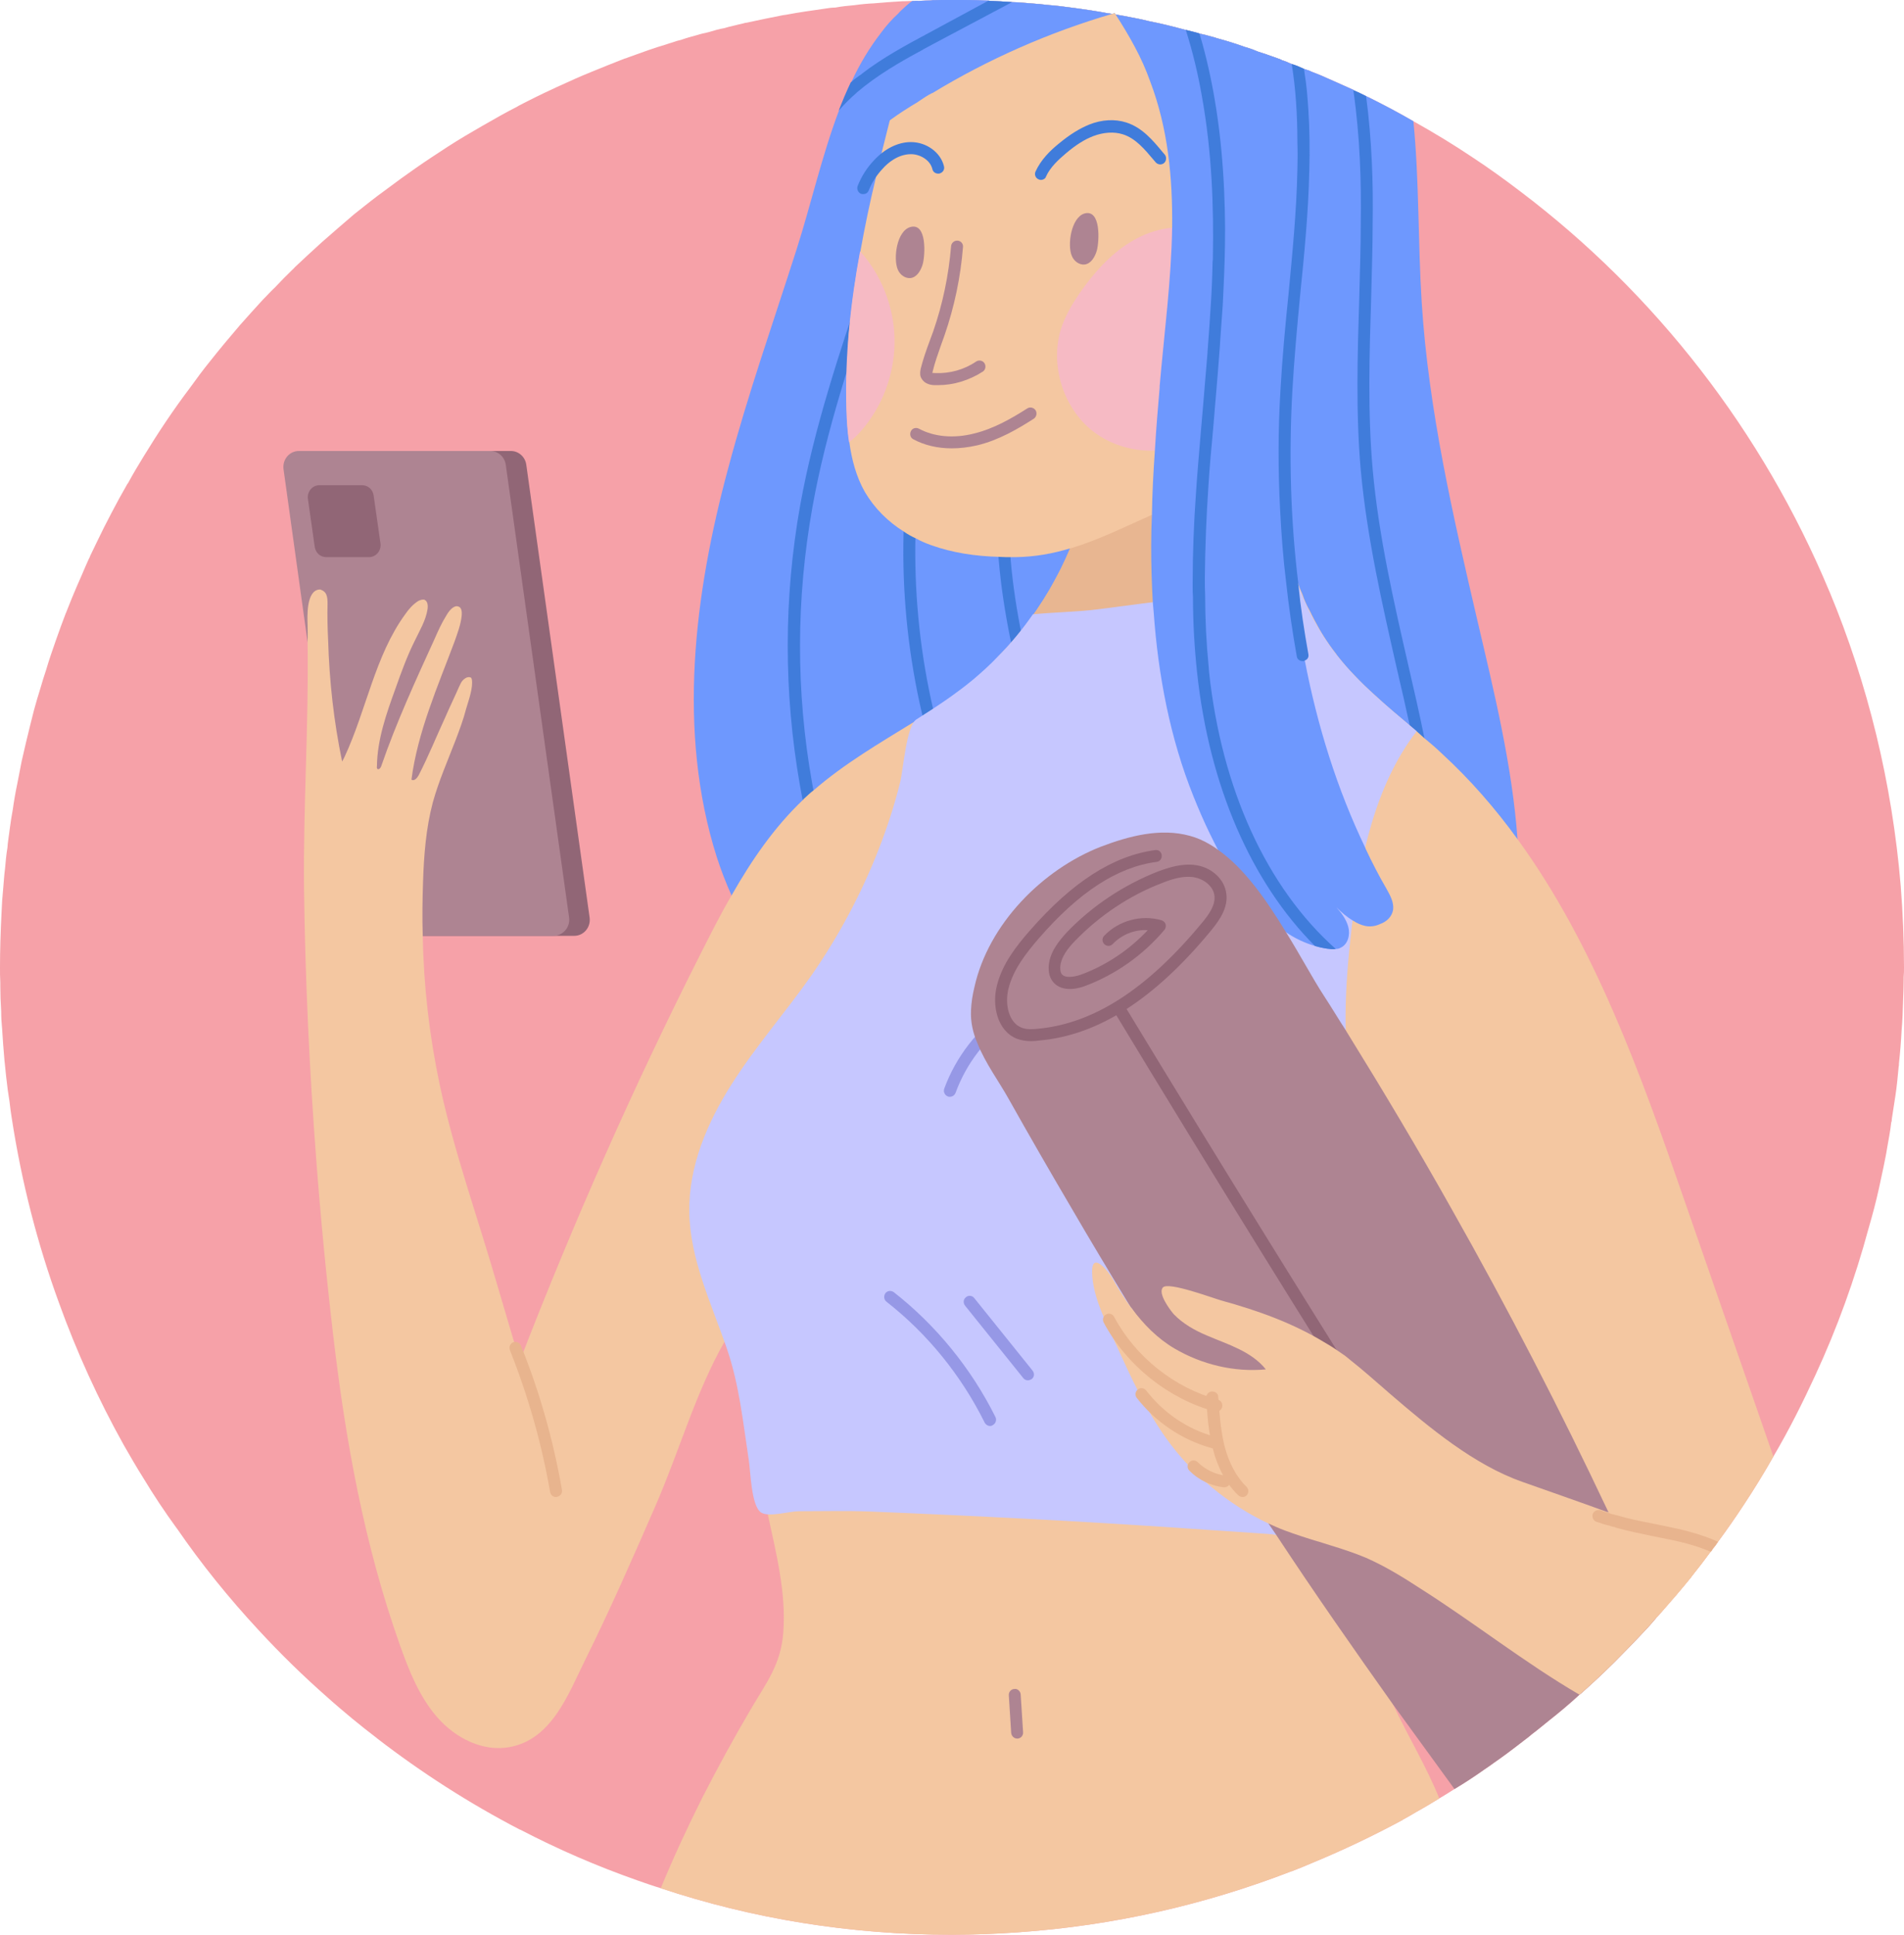
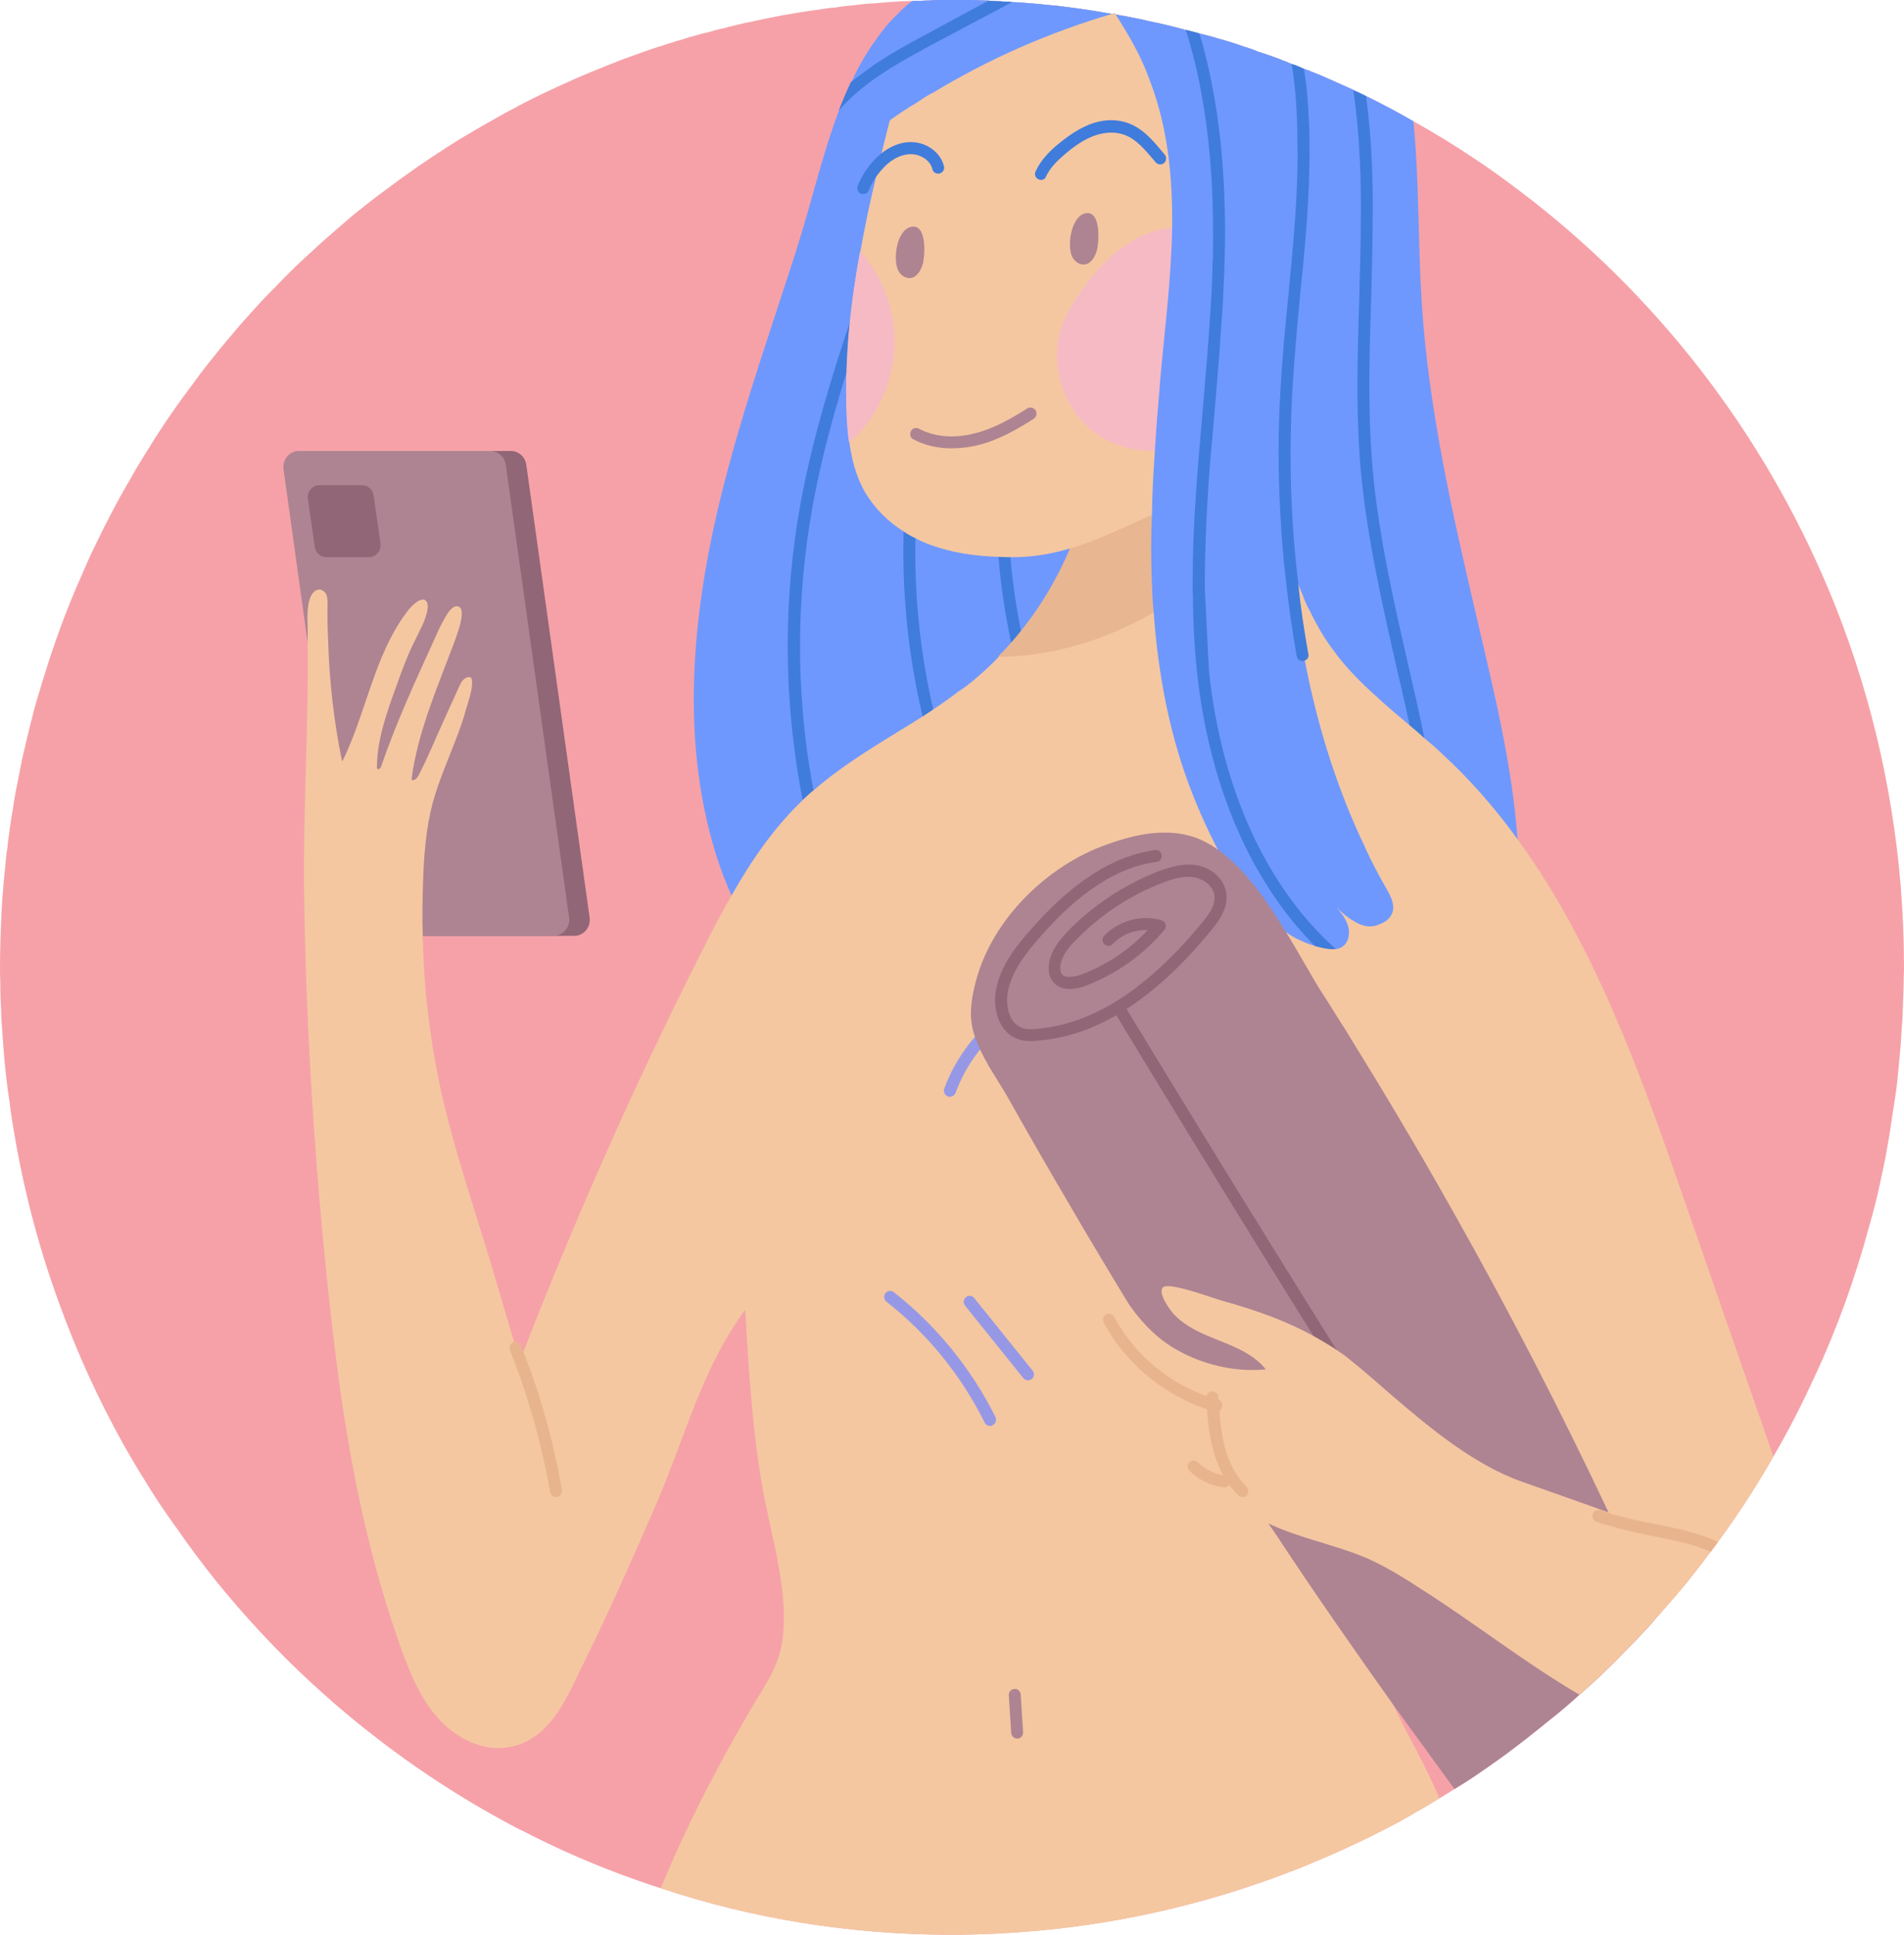
<svg xmlns="http://www.w3.org/2000/svg" width="63" height="64" viewBox="0 0 63 64" fill="none">
  <g clip-path="url(#clip0)">
    <path d="M63 32C63 32.11 63 32.21 62.99 32.32V32.39C62.99 32.62 62.98 32.85 62.971 33.08C62.961 33.42 62.951 33.75 62.921 34.08C62.902 34.45 62.872 34.82 62.833 35.18C62.833 35.22 62.833 35.26 62.823 35.29C62.793 35.61 62.764 35.93 62.715 36.25C62.675 36.51 62.636 36.77 62.596 37.02C62.596 37.06 62.596 37.09 62.577 37.13C62.547 37.42 62.488 37.7 62.439 37.99C62.409 38.2 62.36 38.4 62.321 38.61C62.272 38.84 62.222 39.07 62.173 39.3C62.075 39.75 61.957 40.19 61.829 40.63C61.376 42.31 60.785 43.94 60.067 45.49C59.643 46.41 59.191 47.31 58.679 48.18C58.373 48.72 58.049 49.25 57.704 49.77C57.428 50.19 57.143 50.6 56.848 51C56.789 51.09 56.73 51.17 56.661 51.25C56.651 51.28 56.631 51.3 56.602 51.33C56.395 51.61 56.188 51.88 55.972 52.15C55.962 52.16 55.962 52.17 55.952 52.18C55.627 52.58 55.292 52.97 54.948 53.36C54.899 53.41 54.859 53.47 54.8 53.52C54.702 53.64 54.603 53.75 54.495 53.87C54.485 53.88 54.475 53.89 54.465 53.9C54.387 53.99 54.298 54.07 54.219 54.16C54.111 54.27 53.993 54.4 53.885 54.51C53.875 54.52 53.875 54.52 53.865 54.53C53.816 54.58 53.767 54.63 53.717 54.68C53.314 55.1 52.891 55.5 52.457 55.89C52.388 55.95 52.329 56.01 52.261 56.06C51.936 56.36 51.591 56.65 51.247 56.92C51.059 57.07 50.882 57.22 50.695 57.36C50.656 57.39 50.626 57.42 50.587 57.45C50.489 57.52 50.4 57.6 50.302 57.67C50.006 57.9 49.711 58.12 49.406 58.33C49.317 58.4 49.219 58.46 49.12 58.53C48.795 58.76 48.461 58.98 48.126 59.18C47.959 59.29 47.791 59.39 47.624 59.49C47.378 59.64 47.132 59.79 46.876 59.93C46.728 60.02 46.571 60.11 46.423 60.19C46.423 60.19 46.413 60.19 46.413 60.2C45.449 60.72 44.464 61.19 43.45 61.61C43.214 61.71 42.978 61.81 42.742 61.9H42.732C39.887 63 36.855 63.7 33.675 63.92C32.957 63.97 32.228 64 31.5 64C28.133 64 24.895 63.47 21.863 62.46C21.597 62.38 21.341 62.29 21.085 62.2C19.747 61.73 18.457 61.17 17.207 60.52H17.197C15.524 59.65 13.949 58.64 12.472 57.5C12.472 57.49 12.462 57.49 12.462 57.49C12.187 57.28 11.921 57.07 11.655 56.85C11.379 56.62 11.104 56.39 10.838 56.15C10.041 55.45 9.273 54.7 8.554 53.92C7.57 52.86 6.664 51.74 5.847 50.55L5.837 50.54C5.444 50 5.079 49.45 4.735 48.88C4.508 48.52 4.302 48.16 4.095 47.8C3.258 46.3 2.54 44.73 1.949 43.09C1.24 41.15 0.719 39.12 0.394 37.02C0.364 36.83 0.335 36.64 0.315 36.44C0.295 36.31 0.276 36.18 0.256 36.05C0.217 35.76 0.187 35.46 0.158 35.17C0.158 35.14 0.148 35.11 0.148 35.08C0.118 34.73 0.089 34.37 0.069 34.02C0.049 33.83 0.039 33.64 0.039 33.45C0.02 33.17 0.01 32.88 0.01 32.6V32.5C0 32.34 0 32.17 0 32C0 31.41 0.02 30.82 0.049 30.23C0.059 29.94 0.079 29.65 0.108 29.36C0.128 29.15 0.138 28.94 0.167 28.73C0.187 28.5 0.207 28.27 0.246 28.04C0.256 27.88 0.285 27.71 0.305 27.55C0.315 27.5 0.315 27.45 0.325 27.4C0.354 27.19 0.384 26.98 0.423 26.78C0.463 26.49 0.512 26.21 0.571 25.93C0.62 25.68 0.669 25.42 0.719 25.17C0.728 25.14 0.728 25.12 0.738 25.09C0.817 24.73 0.906 24.37 0.994 24.01C1.034 23.84 1.083 23.67 1.122 23.5C1.191 23.25 1.26 23.01 1.339 22.76C1.398 22.56 1.457 22.36 1.526 22.16C1.624 21.82 1.742 21.49 1.86 21.15C1.959 20.87 2.067 20.57 2.175 20.29C2.175 20.28 2.185 20.28 2.185 20.27C2.244 20.11 2.313 19.96 2.372 19.8C2.481 19.54 2.589 19.28 2.707 19.02C2.776 18.85 2.855 18.68 2.933 18.5C2.953 18.46 2.973 18.43 2.983 18.39C3.14 18.07 3.288 17.75 3.445 17.44C3.603 17.13 3.77 16.81 3.938 16.5C4.016 16.36 4.095 16.22 4.174 16.08C4.193 16.04 4.213 16.01 4.243 15.97C4.4 15.68 4.567 15.4 4.745 15.11C5.227 14.32 5.739 13.55 6.3 12.81C6.507 12.52 6.723 12.23 6.95 11.95C7.275 11.54 7.609 11.14 7.944 10.75C8.19 10.47 8.446 10.19 8.692 9.92C8.712 9.9 8.731 9.88 8.751 9.86C8.869 9.74 8.977 9.62 9.096 9.51C9.283 9.31 9.48 9.11 9.676 8.92C9.706 8.89 9.735 8.87 9.765 8.83C10.05 8.56 10.346 8.29 10.641 8.02C10.995 7.71 11.35 7.4 11.714 7.09C11.97 6.89 12.226 6.68 12.492 6.48C12.6 6.4 12.708 6.32 12.817 6.24C13.122 6.01 13.427 5.79 13.742 5.57C14.096 5.32 14.47 5.08 14.835 4.84C15.209 4.6 15.583 4.38 15.967 4.16C16.351 3.94 16.734 3.72 17.128 3.52C17.138 3.51 17.148 3.51 17.158 3.5C17.542 3.3 17.925 3.11 18.319 2.93C18.388 2.9 18.457 2.86 18.536 2.83C18.861 2.68 19.195 2.53 19.54 2.39C19.904 2.24 20.278 2.09 20.662 1.94C20.701 1.93 20.741 1.92 20.78 1.9C21.007 1.82 21.233 1.74 21.45 1.66C21.646 1.59 21.843 1.53 22.04 1.47C22.07 1.46 22.099 1.45 22.129 1.44C22.158 1.43 22.188 1.42 22.227 1.41C22.335 1.37 22.444 1.34 22.562 1.31C22.7 1.26 22.847 1.22 22.995 1.18C23.103 1.15 23.221 1.11 23.34 1.09C23.379 1.08 23.418 1.07 23.458 1.06C23.625 1.01 23.792 0.96 23.97 0.93C24.068 0.9 24.176 0.87 24.275 0.85C24.383 0.82 24.491 0.8 24.609 0.77C24.639 0.76 24.678 0.75 24.708 0.75C25.111 0.66 25.515 0.58 25.919 0.5C25.948 0.5 25.978 0.49 25.997 0.49C26.421 0.41 26.844 0.35 27.267 0.29C27.395 0.27 27.513 0.25 27.641 0.25C27.848 0.21 28.064 0.19 28.281 0.17C28.488 0.14 28.704 0.12 28.921 0.11C29.236 0.08 29.561 0.06 29.876 0.04H29.935C30.023 0.04 30.112 0.03 30.191 0.03H30.27C30.279 0.03 30.279 0.03 30.289 0.03H30.398C30.545 0.02 30.703 0.01 30.86 0.01C30.87 0.01 30.88 0 30.89 0.01C31.087 0 31.303 0 31.5 0H31.874C32.041 0 32.209 0.01 32.366 0.01C32.484 0.01 32.593 0.02 32.711 0.02C32.721 0.02 32.74 0.03 32.75 0.03C32.996 0.04 33.242 0.05 33.488 0.07C33.607 0.07 33.734 0.08 33.853 0.09C34.02 0.1 34.178 0.12 34.335 0.13C34.374 0.13 34.414 0.13 34.443 0.14C34.542 0.15 34.63 0.16 34.729 0.17C34.768 0.17 34.817 0.18 34.857 0.18C34.886 0.18 34.916 0.19 34.945 0.19C34.975 0.19 35.014 0.2 35.044 0.2C35.388 0.24 35.733 0.29 36.077 0.34C36.225 0.36 36.363 0.39 36.501 0.41C36.55 0.42 36.609 0.43 36.658 0.44C36.707 0.44 36.747 0.45 36.796 0.46C36.806 0.46 36.806 0.46 36.806 0.46C36.845 0.47 36.875 0.47 36.914 0.48C37.091 0.51 37.268 0.54 37.456 0.58H37.465C37.495 0.59 37.534 0.59 37.564 0.6C37.711 0.63 37.869 0.66 38.017 0.7C38.43 0.78 38.824 0.88 39.227 0.99H39.237C39.385 1.03 39.542 1.06 39.69 1.11C39.838 1.14 39.975 1.18 40.123 1.22C40.172 1.23 40.231 1.25 40.281 1.27C40.31 1.28 40.33 1.28 40.359 1.29C40.645 1.37 40.93 1.46 41.206 1.56C41.216 1.56 41.216 1.56 41.216 1.56C41.354 1.6 41.491 1.65 41.629 1.71C41.797 1.76 41.964 1.82 42.131 1.88C42.141 1.88 42.151 1.89 42.161 1.89C42.239 1.92 42.328 1.95 42.407 1.98C42.407 1.99 42.407 1.99 42.407 1.99C42.525 2.02 42.633 2.07 42.742 2.12C42.879 2.16 43.017 2.22 43.145 2.28C43.155 2.28 43.165 2.28 43.175 2.29C43.194 2.29 43.214 2.3 43.234 2.31C43.283 2.32 43.322 2.34 43.372 2.36C43.48 2.4 43.578 2.44 43.677 2.48C44.051 2.64 44.415 2.81 44.779 2.97V2.98C44.917 3.04 45.065 3.11 45.203 3.18C45.232 3.19 45.262 3.21 45.291 3.22C45.793 3.47 46.285 3.73 46.768 4.01C47.447 4.39 48.106 4.79 48.746 5.22C49.278 5.57 49.79 5.94 50.302 6.33C54.771 9.71 58.324 14.27 60.529 19.56C60.529 19.57 60.539 19.57 60.539 19.58C61.799 22.61 62.606 25.89 62.892 29.31C62.961 30.2 63 31.09 63 32Z" fill="#F6A1A8" />
    <path d="M18.998 30.957H12.669C12.413 30.957 12.196 30.767 12.157 30.508L10.06 15.518C10.021 15.197 10.257 14.918 10.572 14.918H16.902C17.157 14.918 17.374 15.107 17.413 15.367L19.51 30.358C19.55 30.677 19.313 30.957 18.998 30.957Z" fill="#916676" />
    <path d="M18.309 30.957H11.979C11.723 30.957 11.507 30.767 11.467 30.508L9.381 15.518C9.341 15.197 9.577 14.918 9.892 14.918H16.222C16.478 14.918 16.694 15.107 16.734 15.367L18.831 30.358C18.87 30.677 18.624 30.957 18.309 30.957Z" fill="#AE8492" />
    <path d="M42.407 1.98C42.407 1.99 42.407 1.99 42.407 1.98C42.308 2.69 42.141 3.39 41.924 4.05C41.55 5.25 41.038 6.39 40.536 7.55V7.56C40.398 7.87 40.261 8.16 40.133 8.49V8.5C40.113 8.53 40.103 8.57 40.093 8.6C39.985 8.83 39.896 9.04 39.798 9.27C39.385 10.27 39.069 11.31 38.853 12.4C38.853 12.41 38.853 12.41 38.853 12.42C38.853 12.43 38.853 12.43 38.853 12.44L38.843 12.45C38.686 13.25 38.587 14.06 38.558 14.88C38.518 15.52 38.528 16.17 38.577 16.82C38.636 17.83 38.715 18.83 38.814 19.83C38.823 19.84 38.823 19.85 38.823 19.86C39.04 22.02 39.355 24.18 39.808 26.31C39.896 26.73 39.995 27.16 40.034 27.58C40.044 27.7 40.044 27.82 40.044 27.94C40.044 28.21 40.024 28.47 39.946 28.73C39.926 28.8 39.906 28.86 39.867 28.92C39.591 29.64 38.991 30.18 38.302 30.6C38.065 30.75 37.829 30.88 37.583 31C36.717 31.43 35.821 31.78 34.896 32.07C34.354 32.24 33.793 32.38 33.232 32.49C32.907 32.57 32.573 32.63 32.238 32.67C31.303 32.82 30.368 32.89 29.423 32.88C28.517 32.88 27.592 32.79 26.755 32.41C25.584 31.88 24.767 30.81 24.205 29.62C24.018 29.2 23.851 28.77 23.713 28.34C22.404 24.2 22.965 19.67 24.097 15.48C24.747 13.04 25.584 10.67 26.351 8.27C26.824 6.8 27.188 5.17 27.759 3.66C27.759 3.66 27.759 3.65 27.769 3.64C27.828 3.49 27.887 3.34 27.946 3.19C27.946 3.18 27.956 3.18 27.956 3.18C28.025 3.02 28.094 2.87 28.163 2.72L28.172 2.71C28.438 2.13 28.763 1.59 29.147 1.09C29.314 0.86 29.511 0.64 29.718 0.45C29.787 0.37 29.866 0.3 29.944 0.23C29.954 0.22 29.954 0.22 29.964 0.21C30.033 0.15 30.112 0.08 30.19 0.03H30.269C30.279 0.03 30.279 0.03 30.289 0.03H30.397L30.161 0.17C30.19 0.16 30.21 0.16 30.24 0.15C30.348 0.12 30.456 0.1 30.574 0.07C30.604 0.06 30.643 0.05 30.673 0.05C30.732 0.04 30.801 0.02 30.86 0.01C30.87 0.01 30.88 0 30.889 0.01C31.086 0 31.303 0 31.5 0H31.874C32.041 0 32.208 0.01 32.366 0.01C32.484 0.01 32.592 0.02 32.71 0.02C32.72 0.02 32.74 0.03 32.75 0.03C32.996 0.04 33.242 0.05 33.488 0.07C33.606 0.07 33.734 0.08 33.852 0.09C34.02 0.1 34.177 0.12 34.335 0.13C34.374 0.13 34.413 0.13 34.443 0.14C34.541 0.15 34.63 0.16 34.728 0.17C34.768 0.17 34.817 0.18 34.856 0.18C34.886 0.18 34.915 0.19 34.945 0.19C34.974 0.19 35.014 0.2 35.043 0.2C35.388 0.24 35.733 0.29 36.077 0.34C36.225 0.36 36.362 0.39 36.5 0.41C36.55 0.42 36.609 0.43 36.658 0.44C36.707 0.44 36.746 0.45 36.796 0.46C36.805 0.46 36.805 0.46 36.805 0.46C36.835 0.45 36.855 0.44 36.884 0.43C36.894 0.45 36.904 0.46 36.914 0.48C37.091 0.51 37.268 0.54 37.455 0.58H37.465C37.495 0.59 37.534 0.59 37.563 0.6C37.711 0.63 37.869 0.66 38.016 0.7C38.43 0.78 38.823 0.88 39.227 0.99H39.237C39.385 1.03 39.542 1.06 39.69 1.11C39.837 1.14 39.975 1.18 40.123 1.22C40.172 1.23 40.231 1.25 40.28 1.27C40.31 1.28 40.33 1.28 40.359 1.29C40.645 1.37 40.93 1.46 41.206 1.56C41.215 1.56 41.215 1.56 41.215 1.56C41.353 1.6 41.491 1.65 41.629 1.71C41.796 1.76 41.964 1.82 42.131 1.88C42.141 1.88 42.151 1.89 42.16 1.89C42.239 1.92 42.328 1.95 42.407 1.98Z" fill="#6E98FE" />
    <path d="M28.399 30.951C28.34 30.951 28.271 30.921 28.231 30.861C27.395 29.621 26.834 28.071 26.469 25.981C25.928 22.901 25.928 19.781 26.479 16.701C26.942 14.141 27.779 11.651 28.596 9.231C29.344 7.021 30.111 4.741 30.584 2.421C30.604 2.311 30.712 2.251 30.82 2.261C30.928 2.281 30.997 2.391 30.978 2.501C30.505 4.841 29.728 7.141 28.979 9.361C28.172 11.761 27.335 14.241 26.883 16.771C26.341 19.801 26.331 22.881 26.873 25.911C27.227 27.941 27.769 29.441 28.576 30.641C28.635 30.731 28.615 30.861 28.527 30.921C28.477 30.941 28.438 30.951 28.399 30.951Z" fill="#407CDB" />
    <path d="M31.785 26.7C31.726 26.7 31.666 26.67 31.627 26.62C31.233 26.11 31.027 25.48 30.859 24.93C29.796 21.35 29.599 17.52 30.308 13.85C30.328 13.74 30.436 13.66 30.535 13.69C30.643 13.71 30.712 13.82 30.692 13.92C30.003 17.53 30.19 21.3 31.233 24.81C31.391 25.32 31.578 25.91 31.932 26.37C32.001 26.46 31.982 26.58 31.903 26.65C31.873 26.69 31.834 26.7 31.785 26.7Z" fill="#407CDB" />
    <path d="M34.512 24.929C34.423 24.929 34.344 24.869 34.325 24.779C33.478 21.629 32.523 18.059 33.242 14.599C33.261 14.489 33.37 14.419 33.478 14.449C33.586 14.469 33.655 14.579 33.626 14.689C32.927 18.059 33.872 21.579 34.709 24.679C34.738 24.789 34.679 24.899 34.571 24.929C34.551 24.929 34.531 24.929 34.512 24.929Z" fill="#407CDB" />
    <path d="M50.193 30.82C50.183 30.939 50.163 31.07 50.065 31.14C49.986 31.2 49.877 31.189 49.779 31.189C48.411 31.09 46.964 30.959 45.655 30.57C45.359 30.489 45.074 30.39 44.798 30.279C44.601 30.2 44.404 30.11 44.217 30.009L44.208 30H44.198C43.607 29.689 43.066 29.299 42.593 28.799C41.51 27.649 41.008 26.07 40.595 24.529C40.378 23.72 40.172 22.899 39.994 22.07C39.817 21.299 39.67 20.529 39.542 19.739C39.522 19.63 39.502 19.509 39.483 19.39C39.473 19.349 39.473 19.32 39.463 19.279C39.325 18.39 39.197 17.48 39.108 16.579C39.049 15.979 38.99 15.389 38.951 14.79C38.902 14.009 38.862 13.22 38.852 12.44C38.852 12.43 38.852 12.43 38.852 12.419C38.852 12.409 38.852 12.409 38.852 12.399C38.833 10.87 38.892 9.34 39.04 7.82C39.049 7.72 39.059 7.62 39.069 7.52C39.227 6.06 39.443 4.61 39.768 3.18C39.797 3.06 39.817 2.95 39.847 2.83C39.886 2.65 39.935 2.46 39.994 2.28C40.083 1.94 40.181 1.61 40.28 1.27C40.309 1.28 40.329 1.28 40.359 1.29C40.644 1.37 40.93 1.46 41.205 1.56C41.215 1.56 41.215 1.56 41.215 1.56C41.353 1.6 41.491 1.65 41.629 1.71C41.796 1.76 41.963 1.82 42.13 1.88C42.14 1.88 42.15 1.89 42.16 1.89C42.239 1.92 42.327 1.95 42.406 1.98C42.406 1.99 42.406 1.99 42.406 1.99C42.524 2.02 42.633 2.07 42.741 2.12C42.879 2.16 43.017 2.22 43.144 2.28C43.154 2.28 43.164 2.28 43.174 2.29C43.194 2.29 43.213 2.3 43.233 2.31C43.282 2.32 43.322 2.34 43.371 2.36C43.479 2.4 43.578 2.44 43.676 2.48C44.05 2.64 44.414 2.81 44.779 2.97V2.98C44.916 3.04 45.064 3.11 45.202 3.18C45.231 3.19 45.261 3.21 45.29 3.22C45.792 3.47 46.285 3.73 46.767 4.01C46.964 6 46.915 8.01 47.042 10.009C47.269 13.569 48.076 17.059 48.883 20.52C49.435 22.88 50.035 25.309 50.212 27.759C50.291 28.779 50.301 29.799 50.193 30.82Z" fill="#6E98FE" />
    <path d="M47.772 28.201C47.781 28.311 47.703 28.41 47.594 28.421C47.594 28.421 47.584 28.421 47.575 28.421C47.476 28.421 47.388 28.351 47.378 28.241C47.24 26.96 47.004 25.68 46.728 24.41C46.708 24.27 46.679 24.131 46.639 23.991C46.639 23.98 46.639 23.98 46.639 23.971C46.511 23.37 46.374 22.78 46.236 22.191C45.744 20.03 45.232 17.8 45.025 15.55C44.858 13.65 44.917 11.71 44.976 9.83C44.996 9.01 45.025 8.19 45.025 7.37C45.045 6.06 45.005 4.54 44.779 2.98C44.917 3.04 45.065 3.11 45.202 3.18C45.399 4.67 45.439 6.12 45.419 7.37C45.419 8.19 45.389 9.02 45.37 9.84C45.311 11.71 45.252 13.63 45.419 15.521C45.616 17.741 46.128 19.951 46.62 22.101C46.797 22.86 46.974 23.64 47.132 24.421C47.398 25.671 47.634 26.93 47.772 28.201Z" fill="#407CDB" />
    <path d="M55.735 39.71C54.298 35.55 52.762 31.26 50.213 27.76C49.474 26.74 48.648 25.79 47.712 24.93C47.525 24.75 47.328 24.58 47.132 24.42C47.053 24.35 46.974 24.28 46.886 24.2C46.807 24.13 46.718 24.06 46.639 23.99C46.246 23.66 45.852 23.33 45.478 22.98C45.252 22.78 45.035 22.57 44.818 22.34C44.612 22.13 44.415 21.9 44.228 21.66C44.228 21.65 44.228 21.65 44.218 21.64C43.942 21.29 43.706 20.92 43.509 20.54C43.45 20.43 43.391 20.31 43.332 20.19C43.233 20.02 43.155 19.84 43.096 19.66C43.027 19.51 42.968 19.36 42.909 19.2C42.83 18.98 42.761 18.76 42.702 18.53C42.544 17.99 42.436 17.44 42.357 16.87C42.338 16.78 42.328 16.69 42.318 16.58C42.16 15.29 42.151 13.94 42.22 12.59C42.249 12.06 42.288 11.54 42.328 11.02C42.348 10.79 42.367 10.54 42.387 10.31V10.28C42.033 10.44 41.688 10.61 41.363 10.79C41.353 10.8 41.343 10.8 41.334 10.81C41.255 10.85 41.186 10.89 41.107 10.94C40.851 11.08 40.615 11.23 40.369 11.39C40.231 11.47 40.093 11.56 39.956 11.66C39.581 11.9 39.217 12.17 38.843 12.45C38.686 12.57 38.528 12.69 38.371 12.82C37.701 13.33 37.062 13.86 36.382 14.42C36.353 14.45 36.313 14.47 36.284 14.5C36.244 15.06 36.166 15.63 36.038 16.19C35.979 16.45 35.92 16.7 35.841 16.95C35.752 17.23 35.654 17.52 35.555 17.79C35.516 17.91 35.467 18.02 35.418 18.14C35.378 18.25 35.339 18.35 35.28 18.45C35.172 18.7 35.053 18.94 34.916 19.17C34.797 19.41 34.66 19.64 34.512 19.87C34.413 20.01 34.325 20.16 34.217 20.32C34.207 20.33 34.197 20.33 34.197 20.34C34.158 20.4 34.108 20.46 34.059 20.52C33.98 20.64 33.892 20.76 33.793 20.88C33.695 21.01 33.606 21.13 33.468 21.26C33.34 21.42 33.193 21.58 33.026 21.75C32.779 22.01 32.504 22.26 32.218 22.5C32.071 22.62 31.923 22.74 31.765 22.84C31.765 22.84 31.756 22.83 31.756 22.84C31.47 23.06 31.195 23.26 30.889 23.46C30.781 23.54 30.663 23.61 30.545 23.69C30.476 23.73 30.407 23.78 30.338 23.82C30.319 23.83 30.299 23.84 30.269 23.86C30.259 23.87 30.259 23.87 30.259 23.87C29.108 24.58 27.936 25.26 26.913 26.15C26.814 26.22 26.726 26.31 26.637 26.39C26.617 26.41 26.588 26.43 26.568 26.46C25.613 27.37 24.865 28.46 24.206 29.62C23.841 30.24 23.517 30.89 23.192 31.53C20.977 35.91 18.979 40.42 17.197 45.03C17.177 44.97 17.157 44.91 17.148 44.85C17.148 44.83 17.138 44.81 17.128 44.79C16.892 43.99 16.655 43.19 16.419 42.39C15.789 40.22 15.021 38.09 14.549 35.88C14.204 34.24 14.017 32.61 13.988 30.96C13.968 30.36 13.978 29.76 13.998 29.16C14.027 28.28 14.096 27.39 14.322 26.54C14.519 25.83 14.815 25.16 15.08 24.47C15.208 24.13 15.336 23.79 15.425 23.44C15.504 23.17 15.661 22.75 15.612 22.47C15.602 22.46 15.602 22.44 15.592 22.42C15.573 22.41 15.553 22.4 15.533 22.4C15.454 22.39 15.376 22.44 15.317 22.5C15.258 22.56 15.228 22.64 15.189 22.72C15.041 23.06 14.883 23.38 14.736 23.72C14.441 24.36 14.175 25.02 13.85 25.65C13.801 25.74 13.702 25.85 13.614 25.79C13.82 24.21 14.48 22.72 15.041 21.22C15.139 20.94 15.248 20.66 15.277 20.36C15.287 20.24 15.277 20.09 15.159 20.06C15.11 20.04 15.051 20.06 15.002 20.09C14.903 20.15 14.834 20.25 14.775 20.35C14.618 20.6 14.5 20.86 14.382 21.13C13.752 22.51 13.112 23.9 12.619 25.33C12.6 25.4 12.531 25.48 12.482 25.43C12.472 25.41 12.462 25.38 12.472 25.35C12.482 24.46 12.787 23.6 13.092 22.76C13.279 22.23 13.476 21.69 13.732 21.18C13.889 20.85 14.086 20.53 14.145 20.16C14.165 20.04 14.155 19.89 14.047 19.84C13.978 19.82 13.899 19.85 13.84 19.88C13.663 19.99 13.525 20.15 13.407 20.32C12.403 21.7 12.127 23.48 11.399 25.04C11.369 25.1 11.35 25.14 11.32 25.19C11.044 23.86 10.897 22.53 10.857 21.17C10.838 20.78 10.828 20.38 10.838 19.98C10.838 19.88 10.838 19.77 10.798 19.67C10.769 19.6 10.71 19.54 10.621 19.51C10.611 19.5 10.592 19.5 10.572 19.5C10.129 19.53 10.168 20.4 10.178 20.68C10.178 20.86 10.188 21.04 10.178 21.22V21.25C10.218 23.97 10.03 26.7 10.06 29.41C10.099 32.39 10.237 35.38 10.464 38.36C10.611 40.3 10.798 42.24 11.025 44.17C11.438 47.68 12.049 51.08 13.23 54.41C13.535 55.27 13.879 56.14 14.48 56.82C15.08 57.5 15.986 57.96 16.872 57.79C18.27 57.53 18.811 56.02 19.372 54.89C20.189 53.24 20.937 51.54 21.676 49.84C22.493 47.97 23.005 46.08 23.979 44.37C23.989 44.37 23.989 44.36 23.989 44.36C24.186 44.01 24.412 43.66 24.658 43.32C24.776 45.36 24.895 47.42 25.269 49.43C25.308 49.65 25.357 49.87 25.407 50.09V50.1C25.682 51.38 26.017 52.69 25.918 54C25.84 55.05 25.367 55.65 24.865 56.5C24.294 57.47 23.753 58.46 23.241 59.46C22.749 60.44 22.286 61.44 21.863 62.46C24.895 63.47 28.133 64 31.5 64C32.228 64 32.957 63.97 33.675 63.92C36.855 63.7 39.887 63 42.731 61.9H42.741C42.978 61.81 43.214 61.71 43.45 61.61C44.464 61.19 45.448 60.72 46.413 60.2C46.413 60.19 46.423 60.19 46.423 60.19C46.571 60.11 46.728 60.02 46.876 59.93C47.132 59.79 47.378 59.64 47.624 59.49C47.191 58.42 46.59 57.44 46.098 56.39C45.616 55.38 45.163 54.34 44.74 53.3C44.434 52.54 44.188 51.83 44.021 51.12C44.011 51.07 44.001 51.04 43.992 50.99V50.98C43.824 50.16 43.755 49.32 43.824 48.36C43.893 47.31 44.08 46.24 44.336 45.19C44.365 45.06 44.405 44.93 44.434 44.8C44.887 43.03 45.517 41.28 46.128 39.63C46.137 39.62 46.137 39.62 46.137 39.61C46.354 39.03 46.58 38.48 46.807 37.91C47.693 39.63 48.569 41.36 49.445 43.09C50.321 44.83 51.099 46.79 52.172 48.4C52.516 48.92 52.851 49.46 53.156 50.01C53.156 50.02 53.166 50.02 53.166 50.03C53.225 50.11 53.264 50.2 53.313 50.28C53.353 50.35 53.392 50.42 53.432 50.49C53.432 50.5 53.441 50.51 53.451 50.52V50.53C53.963 51.46 54.455 52.4 54.948 53.36C55.292 52.97 55.627 52.58 55.952 52.18C55.962 52.17 55.962 52.16 55.971 52.15C56.188 51.88 56.395 51.61 56.601 51.33C56.631 51.3 56.651 51.28 56.66 51.25C56.729 51.17 56.788 51.09 56.847 51C57.143 50.6 57.428 50.19 57.704 49.77C58.048 49.25 58.373 48.72 58.678 48.18L55.735 39.71Z" fill="#F4C7A1" />
    <path d="M42.308 16.58C42.219 16.69 42.141 16.8 42.052 16.91C39.828 19.67 36.52 21.71 33.016 21.73C34.512 20.22 35.565 18.27 36.028 16.17C36.156 15.62 36.234 15.05 36.274 14.48C37.938 13.12 39.493 11.79 41.324 10.79C41.56 10.8 41.796 10.84 42.032 10.91C42.131 10.94 42.229 10.98 42.318 11.02C42.17 12.86 42.082 14.77 42.308 16.58Z" fill="#E8B691" />
    <path d="M43.174 2.29C43.174 2.33 43.164 2.37 43.164 2.41C43.125 2.95 43.036 3.49 42.987 4.01C42.967 4.24 42.948 4.46 42.928 4.69C42.84 5.66 42.77 6.63 42.731 7.6C42.682 9.06 42.564 10.51 42.397 11.96C42.397 11.98 42.387 11.99 42.387 12.01V12.04C42.337 12.23 42.278 12.41 42.219 12.59C42.219 12.6 42.219 12.61 42.219 12.61C42.2 12.67 42.18 12.74 42.16 12.8C41.875 13.71 41.53 14.62 40.9 15.32C40.635 15.62 40.319 15.87 39.985 16.08C39.857 16.17 39.709 16.26 39.571 16.34C39.414 16.42 39.266 16.5 39.109 16.58C38.931 16.66 38.754 16.74 38.577 16.82C38.459 16.87 38.351 16.92 38.233 16.97C38.193 16.99 38.154 17.01 38.114 17.03C37.189 17.44 36.333 17.87 35.417 18.14C35.417 18.14 35.417 18.14 35.407 18.14C34.846 18.31 34.256 18.42 33.606 18.43H33.449C33.321 18.43 33.183 18.43 33.055 18.42C32.287 18.4 31.519 18.29 30.8 18.03C30.633 17.97 30.466 17.9 30.308 17.81C30.171 17.75 30.043 17.68 29.915 17.59C29.383 17.26 28.93 16.81 28.615 16.27C28.33 15.77 28.182 15.2 28.103 14.63C28.044 14.25 28.025 13.87 28.015 13.5C28.005 13.09 28.005 12.69 28.025 12.29V12.24C28.035 11.98 28.044 11.73 28.064 11.47C28.054 11.44 28.064 11.41 28.064 11.38C28.074 11.16 28.093 10.94 28.123 10.72C28.123 10.69 28.123 10.67 28.133 10.65V10.62C28.212 9.85 28.32 9.09 28.468 8.32C28.615 7.5 28.783 6.69 28.98 5.88V5.87C29.038 5.61 29.098 5.34 29.166 5.09V5.08C29.255 4.71 29.354 4.34 29.442 3.98C29.482 3.81 29.521 3.63 29.57 3.46C29.698 2.95 29.836 2.44 30.033 1.95C30.082 1.95 30.505 1.68 30.525 1.66C30.535 1.65 30.535 1.64 30.545 1.64C30.545 1.63 30.555 1.63 30.555 1.63C30.791 1.46 30.997 1.25 31.224 1.07C31.716 0.69 32.218 0.34 32.75 0.03C32.996 0.04 33.242 0.05 33.488 0.07C33.606 0.07 33.734 0.08 33.852 0.09C34.02 0.1 34.177 0.12 34.334 0.13C34.374 0.13 34.413 0.13 34.443 0.14C34.541 0.15 34.63 0.16 34.728 0.17C34.768 0.17 34.817 0.18 34.856 0.18C34.886 0.18 34.915 0.19 34.945 0.19C34.974 0.19 35.014 0.2 35.043 0.2C35.388 0.24 35.732 0.29 36.077 0.34C36.224 0.36 36.362 0.39 36.5 0.41C36.549 0.42 36.608 0.43 36.658 0.44C36.707 0.44 36.746 0.45 36.795 0.46C36.795 0.45 36.805 0.46 36.805 0.46C36.835 0.45 36.855 0.44 36.884 0.43C36.894 0.45 36.904 0.46 36.913 0.48C37.091 0.51 37.268 0.54 37.455 0.58H37.465C37.494 0.59 37.534 0.59 37.563 0.6C37.711 0.63 37.868 0.66 38.016 0.7C38.429 0.78 38.823 0.88 39.227 0.99H39.237C39.384 1.03 39.542 1.06 39.69 1.11C39.837 1.14 39.975 1.18 40.123 1.22C40.172 1.23 40.231 1.25 40.28 1.27C40.31 1.28 40.329 1.28 40.359 1.29C40.644 1.37 40.93 1.46 41.205 1.56C41.215 1.56 41.215 1.56 41.215 1.56C41.353 1.6 41.491 1.65 41.629 1.71C41.796 1.76 41.963 1.82 42.131 1.88C42.141 1.88 42.15 1.89 42.16 1.89C42.239 1.92 42.328 1.95 42.406 1.98C42.406 1.99 42.406 1.99 42.406 1.99C42.525 2.02 42.633 2.07 42.741 2.12C42.879 2.16 43.017 2.22 43.145 2.28C43.154 2.28 43.164 2.28 43.174 2.29Z" fill="#F4C7A1" />
-     <path d="M31.037 12.74C30.997 12.74 30.958 12.74 30.919 12.74C30.604 12.73 30.505 12.56 30.466 12.47C30.427 12.361 30.456 12.25 30.466 12.19C30.545 11.88 30.653 11.57 30.761 11.28C30.801 11.17 30.84 11.07 30.879 10.96C31.194 10.05 31.391 9.1 31.47 8.14C31.48 8.04 31.568 7.96 31.667 7.96C31.667 7.96 31.677 7.96 31.687 7.96C31.795 7.97 31.874 8.06 31.864 8.17C31.785 9.17 31.578 10.15 31.253 11.091C31.214 11.2 31.175 11.31 31.135 11.42C31.037 11.7 30.929 12.001 30.86 12.29C30.86 12.3 30.85 12.331 30.85 12.341C30.86 12.331 30.889 12.341 30.948 12.341C31.421 12.361 31.903 12.23 32.297 11.96C32.386 11.9 32.513 11.921 32.572 12.011C32.632 12.101 32.612 12.23 32.523 12.29C32.071 12.581 31.559 12.74 31.037 12.74Z" fill="#AE8492" />
    <path d="M34.443 5.952C34.413 5.952 34.383 5.942 34.364 5.932C34.265 5.892 34.216 5.772 34.265 5.672C34.443 5.282 34.748 4.982 35.033 4.752C35.407 4.442 35.722 4.252 36.037 4.122C36.461 3.952 36.894 3.932 37.268 4.052C37.799 4.222 38.154 4.652 38.469 5.032L38.538 5.112C38.606 5.192 38.597 5.322 38.518 5.392C38.439 5.462 38.311 5.452 38.242 5.372L38.173 5.292C37.878 4.942 37.573 4.572 37.15 4.442C36.864 4.352 36.52 4.372 36.175 4.502C35.89 4.612 35.614 4.782 35.27 5.072C35.023 5.282 34.748 5.532 34.61 5.842C34.59 5.912 34.511 5.952 34.443 5.952Z" fill="#407CDB" />
    <path d="M28.566 6.42C28.537 6.42 28.517 6.42 28.488 6.41C28.389 6.37 28.34 6.25 28.379 6.15C28.507 5.83 28.684 5.55 28.921 5.3C29.275 4.92 29.698 4.71 30.112 4.7C30.122 4.7 30.131 4.7 30.141 4.7C30.653 4.7 31.126 5.04 31.234 5.5C31.264 5.61 31.195 5.71 31.086 5.74C30.978 5.76 30.87 5.7 30.85 5.59C30.771 5.27 30.407 5.09 30.122 5.1C29.698 5.11 29.364 5.4 29.206 5.58C29.009 5.79 28.852 6.03 28.744 6.3C28.714 6.38 28.645 6.42 28.566 6.42Z" fill="#407CDB" />
    <path d="M35.467 8.47C35.536 8.64 35.713 8.77 35.89 8.75C36.107 8.72 36.235 8.49 36.294 8.28C36.373 7.98 36.432 6.92 35.89 7.06C35.437 7.19 35.309 8.12 35.467 8.47Z" fill="#AE8492" />
    <path d="M29.707 8.918C29.776 9.088 29.953 9.218 30.131 9.198C30.347 9.168 30.475 8.938 30.534 8.728C30.613 8.428 30.672 7.368 30.131 7.508C29.668 7.628 29.55 8.558 29.707 8.918Z" fill="#AE8492" />
    <path d="M31.489 14.831C31.027 14.831 30.594 14.731 30.22 14.531C30.121 14.481 30.092 14.361 30.141 14.261C30.19 14.161 30.308 14.131 30.407 14.181C30.909 14.451 31.558 14.511 32.228 14.341C32.887 14.181 33.488 13.831 33.99 13.511C34.078 13.451 34.206 13.481 34.265 13.571C34.324 13.661 34.295 13.791 34.206 13.851C33.675 14.191 33.045 14.561 32.336 14.731C32.031 14.801 31.755 14.831 31.489 14.831Z" fill="#AE8492" />
    <path d="M36.795 0.46C34.718 1.07 32.71 1.95 30.85 3.08H30.84C30.673 3.16 30.545 3.26 30.387 3.36C30.387 3.36 30.377 3.36 30.377 3.37C30.052 3.56 29.747 3.76 29.442 3.98C29.068 4.23 28.714 4.49 28.359 4.76C28.212 4.21 28.212 3.64 28.33 3.09V3.08C28.369 2.86 28.428 2.66 28.517 2.45V2.44C28.655 2.04 28.861 1.67 29.108 1.33C29.393 0.93 29.698 0.57 30.033 0.25C30.052 0.23 30.082 0.21 30.102 0.19C30.161 0.13 30.23 0.08 30.289 0.03H30.397C30.545 0.02 30.702 0.01 30.86 0.01C30.869 0.01 30.879 0 30.889 0.01C31.086 0 31.303 0 31.5 0H31.874C32.041 0 32.208 0.01 32.366 0.01C32.484 0.01 32.592 0.02 32.71 0.02C32.72 0.02 32.74 0.03 32.75 0.03C32.996 0.04 33.242 0.05 33.488 0.07C33.606 0.07 33.734 0.08 33.852 0.09C34.02 0.1 34.177 0.12 34.334 0.13C34.374 0.13 34.413 0.13 34.443 0.14C34.541 0.15 34.63 0.16 34.728 0.17C34.768 0.17 34.817 0.18 34.856 0.18C34.886 0.18 34.915 0.19 34.945 0.19C34.974 0.19 35.014 0.2 35.043 0.2C35.388 0.24 35.732 0.29 36.077 0.34C36.224 0.36 36.362 0.39 36.5 0.41C36.549 0.42 36.608 0.43 36.658 0.44C36.707 0.44 36.746 0.45 36.795 0.46Z" fill="#6E98FE" />
    <path d="M39.65 7.599C38.882 7.399 38.055 7.599 37.386 8.019C36.717 8.429 36.175 9.049 35.722 9.699C35.496 10.029 35.289 10.379 35.151 10.749C34.718 11.929 35.112 13.359 36.057 14.179C37.002 14.989 38.449 15.139 39.542 14.559C39.935 14.349 40.28 14.059 40.605 13.759C41.038 13.349 41.441 12.909 41.707 12.379L39.65 7.599Z" fill="#F6BAC4" />
    <path d="M29.599 11.379C29.579 12.419 29.186 13.459 28.497 14.249C28.378 14.389 28.241 14.519 28.093 14.629C28.034 14.249 28.014 13.869 28.004 13.499C27.955 11.749 28.142 10.029 28.457 8.319C28.506 8.369 28.556 8.419 28.595 8.469C29.255 9.279 29.619 10.329 29.599 11.379Z" fill="#F6BAC4" />
    <path d="M33.488 0.07L30.889 1.45C30.781 1.51 30.663 1.57 30.554 1.63C30.554 1.63 30.544 1.63 30.544 1.64C29.777 2.05 29.019 2.49 28.349 3.06C28.339 3.07 28.339 3.07 28.33 3.08V3.09H28.32C28.123 3.26 27.936 3.45 27.768 3.64C27.759 3.65 27.759 3.65 27.749 3.66C27.877 3.34 28.005 3.03 28.152 2.72H28.162L28.172 2.71C28.28 2.61 28.389 2.53 28.497 2.46C28.497 2.45 28.507 2.45 28.507 2.45H28.517V2.44C29.206 1.91 29.964 1.5 30.712 1.1L32.71 0.02C32.72 0.02 32.74 0.03 32.749 0.03C32.995 0.04 33.242 0.05 33.488 0.07Z" fill="#407CDB" />
-     <path d="M46.127 39.61C46.245 39.78 45.428 41.72 45.349 42.02C45.113 42.96 44.847 43.9 44.641 44.85C44.217 46.86 44.03 48.91 44.079 50.96C43.469 51.07 42.573 50.79 41.934 50.74C41.048 50.68 40.162 50.62 39.276 50.56C37.504 50.44 35.732 50.33 33.96 50.24C32.237 50.15 30.515 50.07 28.792 50C28.005 49.97 27.217 49.99 26.43 49.99C26.115 49.99 25.435 50.2 25.179 50.03C24.855 49.81 24.835 48.67 24.776 48.3C24.589 47.07 24.461 45.81 24.057 44.63C23.545 43.13 22.827 41.66 22.807 40.08C22.787 38.58 23.398 37.14 24.205 35.87C25.002 34.61 25.997 33.48 26.853 32.26C27.749 30.97 28.497 29.57 29.068 28.11C29.353 27.38 29.599 26.63 29.786 25.87C29.885 25.47 29.993 24.01 30.318 23.8C30.968 23.39 31.607 22.97 32.198 22.48C32.483 22.24 32.759 21.99 33.005 21.73C33.438 21.3 33.832 20.82 34.177 20.32C34.915 20.25 35.693 20.24 36.372 20.15C37.592 19.99 38.823 19.83 40.044 19.67C40.309 19.64 41.963 19.3 42.898 19.2C43.203 20.07 43.627 20.89 44.207 21.64C44.965 22.62 45.93 23.39 46.875 24.19C45.487 25.98 44.985 28.43 44.719 30.73C44.503 32.61 44.394 34.52 44.769 36.37C45.015 37.52 45.458 38.65 46.127 39.61Z" fill="#C6C7FF" />
    <path d="M46.098 30.07C46.069 30.32 45.882 30.491 45.655 30.57C45.507 30.64 45.34 30.66 45.183 30.631C45.035 30.601 44.907 30.541 44.779 30.46C44.572 30.34 44.385 30.18 44.218 30.011C44.385 30.201 44.543 30.401 44.612 30.66C44.681 30.921 44.602 31.241 44.356 31.351C44.306 31.381 44.257 31.39 44.198 31.39C44.1 31.41 44.001 31.39 43.913 31.381C43.775 31.36 43.637 31.331 43.509 31.291C43.165 31.191 42.85 31.041 42.554 30.84C41.599 30.221 40.871 29.18 40.3 28.11C40.212 27.941 40.123 27.761 40.034 27.581C39.828 27.16 39.65 26.741 39.493 26.351C38.715 24.421 38.322 22.34 38.174 20.261C38.164 20.151 38.154 20.041 38.144 19.921C38.125 19.62 38.115 19.32 38.105 19.02C38.085 18.36 38.085 17.701 38.115 17.03C38.125 16.32 38.164 15.611 38.213 14.9C38.253 14.21 38.312 13.511 38.371 12.82C38.371 12.81 38.371 12.81 38.371 12.8V12.771C38.518 11.06 38.755 9.29 38.784 7.54C38.804 5.88 38.646 4.24 38.056 2.69C37.918 2.3 37.751 1.93 37.554 1.56C37.357 1.19 37.14 0.83 36.914 0.48C37.091 0.51 37.268 0.54 37.455 0.58H37.465C37.495 0.59 37.534 0.59 37.563 0.6C37.711 0.63 37.869 0.66 38.016 0.7C38.43 0.78 38.824 0.88 39.227 0.99H39.237C39.385 1.03 39.542 1.06 39.69 1.11C39.837 1.14 39.975 1.18 40.123 1.22C40.172 1.23 40.231 1.25 40.28 1.27C40.31 1.28 40.33 1.28 40.359 1.29C40.645 1.37 40.93 1.46 41.206 1.56C41.215 1.56 41.215 1.56 41.215 1.56C41.353 1.6 41.491 1.65 41.629 1.71C41.796 1.76 41.964 1.82 42.131 1.88C42.141 1.88 42.151 1.89 42.16 1.89C42.239 1.92 42.328 1.95 42.407 1.98C42.407 1.99 42.407 1.99 42.407 1.99C42.525 2.02 42.633 2.07 42.741 2.12C42.879 2.16 43.017 2.22 43.145 2.28C43.155 2.28 43.165 2.28 43.174 2.29C43.194 2.29 43.214 2.3 43.233 2.31C43.283 2.32 43.322 2.34 43.371 2.36C43.352 2.79 43.322 3.21 43.293 3.64C43.184 4.97 43.037 6.3 42.909 7.63C42.554 11.251 42.357 14.9 42.702 18.53C42.702 18.62 42.712 18.701 42.722 18.791C42.741 18.93 42.751 19.081 42.781 19.221C42.869 20.101 43.007 20.98 43.174 21.851C43.588 24 44.238 26.101 45.183 28.061V28.07C45.399 28.53 45.626 28.971 45.882 29.41C46 29.62 46.118 29.84 46.098 30.07Z" fill="#6E98FE" />
-     <path d="M44.198 31.391C44.099 31.411 44.001 31.391 43.912 31.381C43.774 31.361 43.636 31.331 43.508 31.291C41.402 29.181 40.014 26.001 39.61 22.251C39.522 21.431 39.473 20.591 39.473 19.751C39.463 19.641 39.463 19.521 39.463 19.411V19.281C39.463 18.291 39.502 17.311 39.571 16.341C39.61 15.711 39.669 15.081 39.719 14.461C39.748 14.111 39.778 13.771 39.807 13.431C39.856 12.851 39.906 12.261 39.955 11.661C39.955 11.661 39.955 11.651 39.955 11.641V11.631C39.994 11.111 40.034 10.601 40.063 10.081C40.093 9.641 40.112 9.181 40.122 8.681V8.671C40.132 8.611 40.132 8.561 40.132 8.501V8.491C40.162 6.871 40.103 5.031 39.768 3.181C39.64 2.441 39.463 1.711 39.236 0.991C39.384 1.031 39.541 1.061 39.689 1.111C39.807 1.501 39.906 1.891 39.994 2.281C40.398 4.081 40.526 5.901 40.536 7.551V7.561C40.536 8.241 40.516 8.901 40.486 9.511C40.477 9.711 40.467 9.911 40.457 10.111C40.427 10.521 40.398 10.941 40.368 11.361V11.391C40.319 12.081 40.26 12.781 40.201 13.461C40.181 13.701 40.162 13.931 40.142 14.171C40.083 14.801 40.024 15.441 39.984 16.081C39.916 17.091 39.876 18.091 39.866 19.101C39.866 19.291 39.866 19.491 39.876 19.691C39.876 20.481 39.916 21.281 39.994 22.071C39.994 22.121 40.004 22.161 40.004 22.211C40.418 26.111 41.924 29.371 44.198 31.391Z" fill="#407CDB" />
+     <path d="M44.198 31.391C44.099 31.411 44.001 31.391 43.912 31.381C43.774 31.361 43.636 31.331 43.508 31.291C41.402 29.181 40.014 26.001 39.61 22.251C39.522 21.431 39.473 20.591 39.473 19.751C39.463 19.641 39.463 19.521 39.463 19.411V19.281C39.463 18.291 39.502 17.311 39.571 16.341C39.61 15.711 39.669 15.081 39.719 14.461C39.748 14.111 39.778 13.771 39.807 13.431C39.856 12.851 39.906 12.261 39.955 11.661C39.955 11.661 39.955 11.651 39.955 11.641V11.631C39.994 11.111 40.034 10.601 40.063 10.081C40.093 9.641 40.112 9.181 40.122 8.681V8.671C40.132 8.611 40.132 8.561 40.132 8.501V8.491C40.162 6.871 40.103 5.031 39.768 3.181C39.64 2.441 39.463 1.711 39.236 0.991C39.384 1.031 39.541 1.061 39.689 1.111C39.807 1.501 39.906 1.891 39.994 2.281C40.398 4.081 40.526 5.901 40.536 7.551V7.561C40.536 8.241 40.516 8.901 40.486 9.511C40.477 9.711 40.467 9.911 40.457 10.111C40.427 10.521 40.398 10.941 40.368 11.361V11.391C40.319 12.081 40.26 12.781 40.201 13.461C40.181 13.701 40.162 13.931 40.142 14.171C40.083 14.801 40.024 15.441 39.984 16.081C39.916 17.091 39.876 18.091 39.866 19.101C39.866 19.291 39.866 19.491 39.876 19.691C39.994 22.121 40.004 22.161 40.004 22.211C40.418 26.111 41.924 29.371 44.198 31.391Z" fill="#407CDB" />
    <path d="M42.761 12.948C42.643 15.068 42.702 17.198 42.958 19.298C42.948 19.308 42.948 19.308 42.958 19.318C43.036 20.098 43.154 20.868 43.292 21.638C43.312 21.738 43.263 21.818 43.174 21.848C43.164 21.858 43.145 21.868 43.135 21.868H43.095C43.007 21.868 42.918 21.808 42.908 21.708C42.761 20.888 42.643 20.068 42.554 19.248C42.456 18.458 42.397 17.658 42.357 16.868C42.288 15.558 42.288 14.238 42.367 12.928C42.426 11.868 42.525 10.788 42.633 9.748C42.761 8.398 42.899 7.008 42.928 5.638C42.938 5.318 42.938 4.998 42.928 4.688C42.928 3.768 42.869 2.918 42.741 2.118C42.879 2.158 43.017 2.218 43.145 2.278C43.154 2.318 43.164 2.368 43.164 2.408C43.233 2.808 43.263 3.218 43.292 3.638C43.332 4.268 43.342 4.948 43.322 5.648C43.292 7.038 43.154 8.438 43.017 9.788C42.918 10.828 42.82 11.898 42.761 12.948Z" fill="#407CDB" />
    <path d="M33.655 57.51C33.557 57.51 33.468 57.43 33.458 57.32L33.38 56.08C33.37 55.97 33.458 55.87 33.567 55.87C33.665 55.85 33.773 55.95 33.773 56.06L33.852 57.3C33.862 57.41 33.773 57.51 33.665 57.51C33.665 57.51 33.665 57.51 33.655 57.51Z" fill="#AE8492" />
    <path d="M18.398 49.521C18.299 49.521 18.22 49.451 18.201 49.351C17.925 47.751 17.472 46.171 16.872 44.661C16.832 44.561 16.882 44.441 16.98 44.401C17.078 44.361 17.197 44.411 17.236 44.511C17.856 46.041 18.309 47.651 18.594 49.281C18.614 49.391 18.545 49.491 18.437 49.511C18.417 49.521 18.407 49.521 18.398 49.521Z" fill="#E8B48E" />
    <path d="M32.759 47.171C32.69 47.171 32.621 47.131 32.582 47.061C31.814 45.511 30.692 44.121 29.333 43.061C29.245 42.991 29.235 42.871 29.294 42.781C29.363 42.691 29.481 42.681 29.57 42.741C30.977 43.841 32.139 45.271 32.936 46.871C32.986 46.971 32.946 47.091 32.848 47.141C32.828 47.161 32.789 47.171 32.759 47.171Z" fill="#9698E6" />
    <path d="M34.009 45.66C33.95 45.66 33.891 45.63 33.862 45.59L31.932 43.19C31.863 43.099 31.873 42.98 31.962 42.91C32.041 42.84 32.168 42.849 32.237 42.94L34.167 45.34C34.236 45.429 34.226 45.55 34.137 45.62C34.098 45.639 34.058 45.66 34.009 45.66Z" fill="#9698E6" />
    <path d="M31.431 36.28C31.411 36.28 31.382 36.28 31.362 36.27C31.264 36.23 31.204 36.12 31.244 36.01C31.628 34.96 32.346 34.04 33.252 33.41C33.34 33.35 33.468 33.37 33.528 33.46C33.587 33.55 33.567 33.68 33.478 33.74C32.632 34.32 31.972 35.18 31.618 36.15C31.588 36.23 31.51 36.28 31.431 36.28Z" fill="#9698E6" />
    <path d="M54.8 53.52C54.701 53.64 54.603 53.75 54.494 53.87C54.485 53.88 54.475 53.89 54.465 53.9C54.386 53.99 54.298 54.07 54.219 54.16C54.111 54.27 53.992 54.4 53.884 54.51C53.874 54.52 53.874 54.52 53.864 54.53C53.815 54.58 53.766 54.63 53.717 54.68C53.313 55.1 52.89 55.5 52.457 55.89C52.388 55.95 52.329 56.01 52.26 56.06C51.935 56.36 51.59 56.65 51.246 56.92C51.059 57.07 50.882 57.22 50.695 57.36C50.655 57.39 50.626 57.42 50.587 57.45C50.488 57.52 50.399 57.6 50.301 57.67C50.006 57.9 49.71 58.12 49.405 58.33C49.317 58.4 49.218 58.46 49.12 58.53C48.795 58.76 48.46 58.98 48.126 59.18C47.456 58.26 46.777 57.32 46.098 56.39C45.458 55.49 44.818 54.58 44.188 53.67C43.529 52.72 42.879 51.76 42.239 50.79C42.15 50.66 42.062 50.53 41.973 50.4C41.412 49.56 40.861 48.72 40.329 47.87C39.945 47.28 39.562 46.69 39.197 46.1C38.607 45.17 38.026 44.23 37.455 43.29C37.435 43.27 37.425 43.25 37.406 43.23C36.736 42.13 36.067 41.02 35.417 39.9C34.728 38.73 34.049 37.55 33.38 36.36C33.065 35.79 32.602 35.17 32.346 34.52C32.188 34.16 32.11 33.79 32.129 33.42C32.139 33.17 32.179 32.91 32.238 32.67C32.7 30.56 34.502 28.76 36.421 28.01C37.366 27.65 38.4 27.38 39.374 27.65C39.601 27.71 39.827 27.81 40.044 27.94C40.132 27.99 40.221 28.05 40.3 28.11C41.176 28.72 41.914 29.79 42.554 30.84C43.026 31.6 43.43 32.36 43.794 32.92C44.05 33.31 44.286 33.71 44.542 34.1C44.542 34.11 44.552 34.11 44.552 34.12C45.753 36.06 46.925 38.02 48.047 40.02C49.897 43.29 51.62 46.63 53.225 50.03C53.225 50.04 53.234 50.04 53.234 50.05C53.274 50.12 53.303 50.21 53.343 50.29C53.372 50.36 53.402 50.42 53.431 50.49C53.431 50.5 53.441 50.51 53.451 50.52V50.53C53.914 51.52 54.367 52.52 54.8 53.52Z" fill="#AE8492" />
    <path d="M34.127 34.44C33.97 34.44 33.803 34.42 33.645 34.36C32.995 34.1 32.818 33.26 32.986 32.6C33.163 31.89 33.615 31.31 34.078 30.78C35.476 29.18 36.825 28.31 38.222 28.12C38.331 28.1 38.429 28.18 38.439 28.29C38.449 28.4 38.38 28.5 38.272 28.51C36.972 28.68 35.702 29.51 34.373 31.04C33.95 31.53 33.527 32.07 33.369 32.7C33.242 33.2 33.369 33.82 33.793 33.99C33.96 34.06 34.157 34.05 34.344 34.03C36.185 33.86 37.957 32.72 39.768 30.53C40.014 30.24 40.23 29.92 40.181 29.61C40.132 29.29 39.807 29.07 39.512 29.02C39.148 28.96 38.774 29.08 38.449 29.21C37.376 29.62 36.391 30.28 35.584 31.11C35.338 31.36 35.092 31.67 35.082 32.01C35.082 32.09 35.092 32.16 35.122 32.21C35.23 32.37 35.535 32.32 35.771 32.24C36.608 31.93 37.366 31.42 37.976 30.77C37.543 30.74 37.11 30.92 36.815 31.23C36.736 31.31 36.618 31.31 36.539 31.23C36.46 31.15 36.46 31.03 36.539 30.95C37.021 30.45 37.76 30.25 38.429 30.44C38.498 30.46 38.547 30.51 38.567 30.57C38.587 30.64 38.567 30.71 38.528 30.76C37.829 31.59 36.923 32.23 35.919 32.61C35.417 32.8 35.004 32.73 34.807 32.43C34.728 32.31 34.698 32.17 34.698 32.01C34.708 31.52 35.033 31.13 35.309 30.83C36.145 29.96 37.189 29.27 38.311 28.83C38.685 28.69 39.128 28.55 39.581 28.62C40.102 28.7 40.516 29.09 40.575 29.55C40.644 30.01 40.368 30.42 40.073 30.78C38.193 33.06 36.332 34.25 34.383 34.42C34.295 34.43 34.216 34.44 34.127 34.44Z" fill="#916676" />
    <path d="M46.688 49.15C46.619 49.15 46.56 49.12 46.521 49.06C43.262 43.91 40.014 38.67 36.874 33.48C36.815 33.39 36.844 33.26 36.943 33.21C37.031 33.15 37.159 33.18 37.218 33.28C40.358 38.46 43.607 43.7 46.865 48.85C46.924 48.94 46.895 49.07 46.806 49.13C46.767 49.14 46.727 49.15 46.688 49.15Z" fill="#916676" />
    <path d="M56.66 51.248C56.651 51.278 56.631 51.298 56.601 51.328C56.395 51.608 56.188 51.878 55.971 52.148C55.961 52.158 55.961 52.168 55.952 52.178C55.627 52.578 55.292 52.968 54.947 53.358C54.898 53.408 54.859 53.468 54.8 53.518C54.701 53.638 54.603 53.748 54.495 53.868C54.485 53.878 54.475 53.888 54.465 53.898C54.386 53.988 54.298 54.068 54.219 54.158C54.111 54.268 53.993 54.398 53.884 54.508C53.875 54.518 53.875 54.518 53.865 54.528C53.816 54.578 53.766 54.628 53.717 54.678C53.313 55.098 52.89 55.498 52.457 55.888C52.388 55.948 52.329 56.008 52.26 56.058C50.459 55.008 48.766 53.668 47.014 52.558C46.433 52.178 45.832 51.808 45.192 51.528C44.809 51.368 44.415 51.238 44.021 51.118C43.883 51.078 43.745 51.028 43.608 50.988H43.598C43.233 50.878 42.869 50.758 42.515 50.628C42.328 50.558 42.151 50.478 41.974 50.398C40.635 49.768 39.453 48.788 38.587 47.578C37.908 46.628 37.426 45.568 36.943 44.508C36.618 43.778 36.146 42.898 36.136 42.078C36.126 41.368 36.678 42.058 36.815 42.298C36.992 42.618 37.189 42.928 37.406 43.228C37.426 43.248 37.435 43.268 37.455 43.288C37.839 43.808 38.302 44.278 38.863 44.608C39.769 45.138 40.841 45.398 41.885 45.298C41.403 44.698 40.635 44.478 39.936 44.178C39.532 44.008 39.139 43.788 38.833 43.468C38.705 43.318 38.302 42.778 38.479 42.588C38.656 42.388 40.123 42.938 40.408 43.018C41.609 43.348 42.791 43.768 43.864 44.428C44.06 44.538 44.247 44.668 44.434 44.798C44.454 44.808 44.474 44.828 44.493 44.838C44.543 44.878 44.582 44.908 44.631 44.948L44.641 44.958C45.114 45.328 45.566 45.738 46.019 46.128C47.299 47.228 48.776 48.458 50.37 49.018C51.295 49.348 52.231 49.668 53.156 50.008C53.176 50.008 53.205 50.018 53.225 50.028C53.284 50.048 53.343 50.068 53.402 50.098C53.432 50.108 53.451 50.118 53.481 50.118C54.002 50.308 54.524 50.488 55.046 50.678C55.42 50.808 55.804 50.948 56.178 51.078C56.336 51.128 56.503 51.188 56.66 51.248Z" fill="#F4C7A1" />
    <path d="M56.847 50.999C56.788 51.089 56.729 51.169 56.66 51.249C56.65 51.279 56.631 51.299 56.601 51.329C56.089 51.109 55.538 50.979 55.006 50.879L54.613 50.799C54.239 50.719 53.835 50.639 53.451 50.529V50.519C53.392 50.509 53.343 50.499 53.284 50.479C53.274 50.479 53.274 50.479 53.264 50.469C53.116 50.439 52.969 50.389 52.821 50.339C52.723 50.299 52.664 50.189 52.703 50.079C52.742 49.979 52.851 49.929 52.959 49.959C53.028 49.989 53.097 50.009 53.166 50.029C53.185 50.039 53.215 50.049 53.235 50.049C53.274 50.069 53.313 50.079 53.353 50.089C53.362 50.089 53.382 50.089 53.392 50.099C53.392 50.099 53.392 50.099 53.402 50.099C53.431 50.109 53.451 50.119 53.481 50.119C53.874 50.239 54.288 50.319 54.691 50.399L55.085 50.479C55.636 50.589 56.266 50.739 56.847 50.999Z" fill="#E8B48E" />
    <path d="M40.241 46.7C40.221 46.7 40.211 46.7 40.192 46.69C38.656 46.27 37.278 45.17 36.52 43.75C36.471 43.65 36.5 43.53 36.599 43.48C36.687 43.43 36.815 43.46 36.864 43.56C37.573 44.89 38.863 45.91 40.3 46.3C40.408 46.33 40.467 46.44 40.438 46.55C40.408 46.64 40.33 46.7 40.241 46.7Z" fill="#E8B48E" />
-     <path d="M40.133 47.91C40.113 47.91 40.103 47.91 40.084 47.9C39.109 47.63 38.233 47.04 37.613 46.24C37.544 46.15 37.563 46.03 37.652 45.96C37.741 45.89 37.859 45.91 37.928 46C38.499 46.74 39.296 47.28 40.182 47.52C40.29 47.55 40.349 47.66 40.32 47.77C40.3 47.85 40.221 47.91 40.133 47.91Z" fill="#E8B48E" />
    <path d="M40.507 49.199C40.497 49.199 40.487 49.199 40.487 49.199C40.064 49.149 39.66 48.959 39.355 48.649C39.276 48.569 39.276 48.449 39.355 48.369C39.434 48.289 39.552 48.289 39.631 48.369C39.877 48.609 40.202 48.769 40.536 48.809C40.645 48.819 40.723 48.919 40.713 49.029C40.694 49.129 40.605 49.199 40.507 49.199Z" fill="#E8B48E" />
    <path d="M41.117 49.52C41.067 49.52 41.018 49.5 40.979 49.47C40.585 49.09 40.299 48.58 40.132 47.93C39.984 47.37 39.945 46.8 39.916 46.24C39.906 46.13 39.994 46.03 40.103 46.03C40.221 46.03 40.309 46.1 40.309 46.21C40.349 46.75 40.388 47.31 40.516 47.83C40.664 48.4 40.92 48.87 41.244 49.18C41.323 49.26 41.323 49.38 41.254 49.46C41.215 49.5 41.166 49.52 41.117 49.52Z" fill="#E8B48E" />
    <path d="M12.206 18.43H10.798C10.601 18.43 10.444 18.29 10.414 18.09L10.188 16.5C10.158 16.26 10.335 16.05 10.572 16.05H11.979C12.176 16.05 12.334 16.19 12.363 16.39L12.59 17.98C12.619 18.22 12.442 18.43 12.206 18.43Z" fill="#916676" />
  </g>
  <defs>
    <clipPath id="clip0">
      <rect width="63" height="64" fill="white" />
    </clipPath>
  </defs>
</svg>